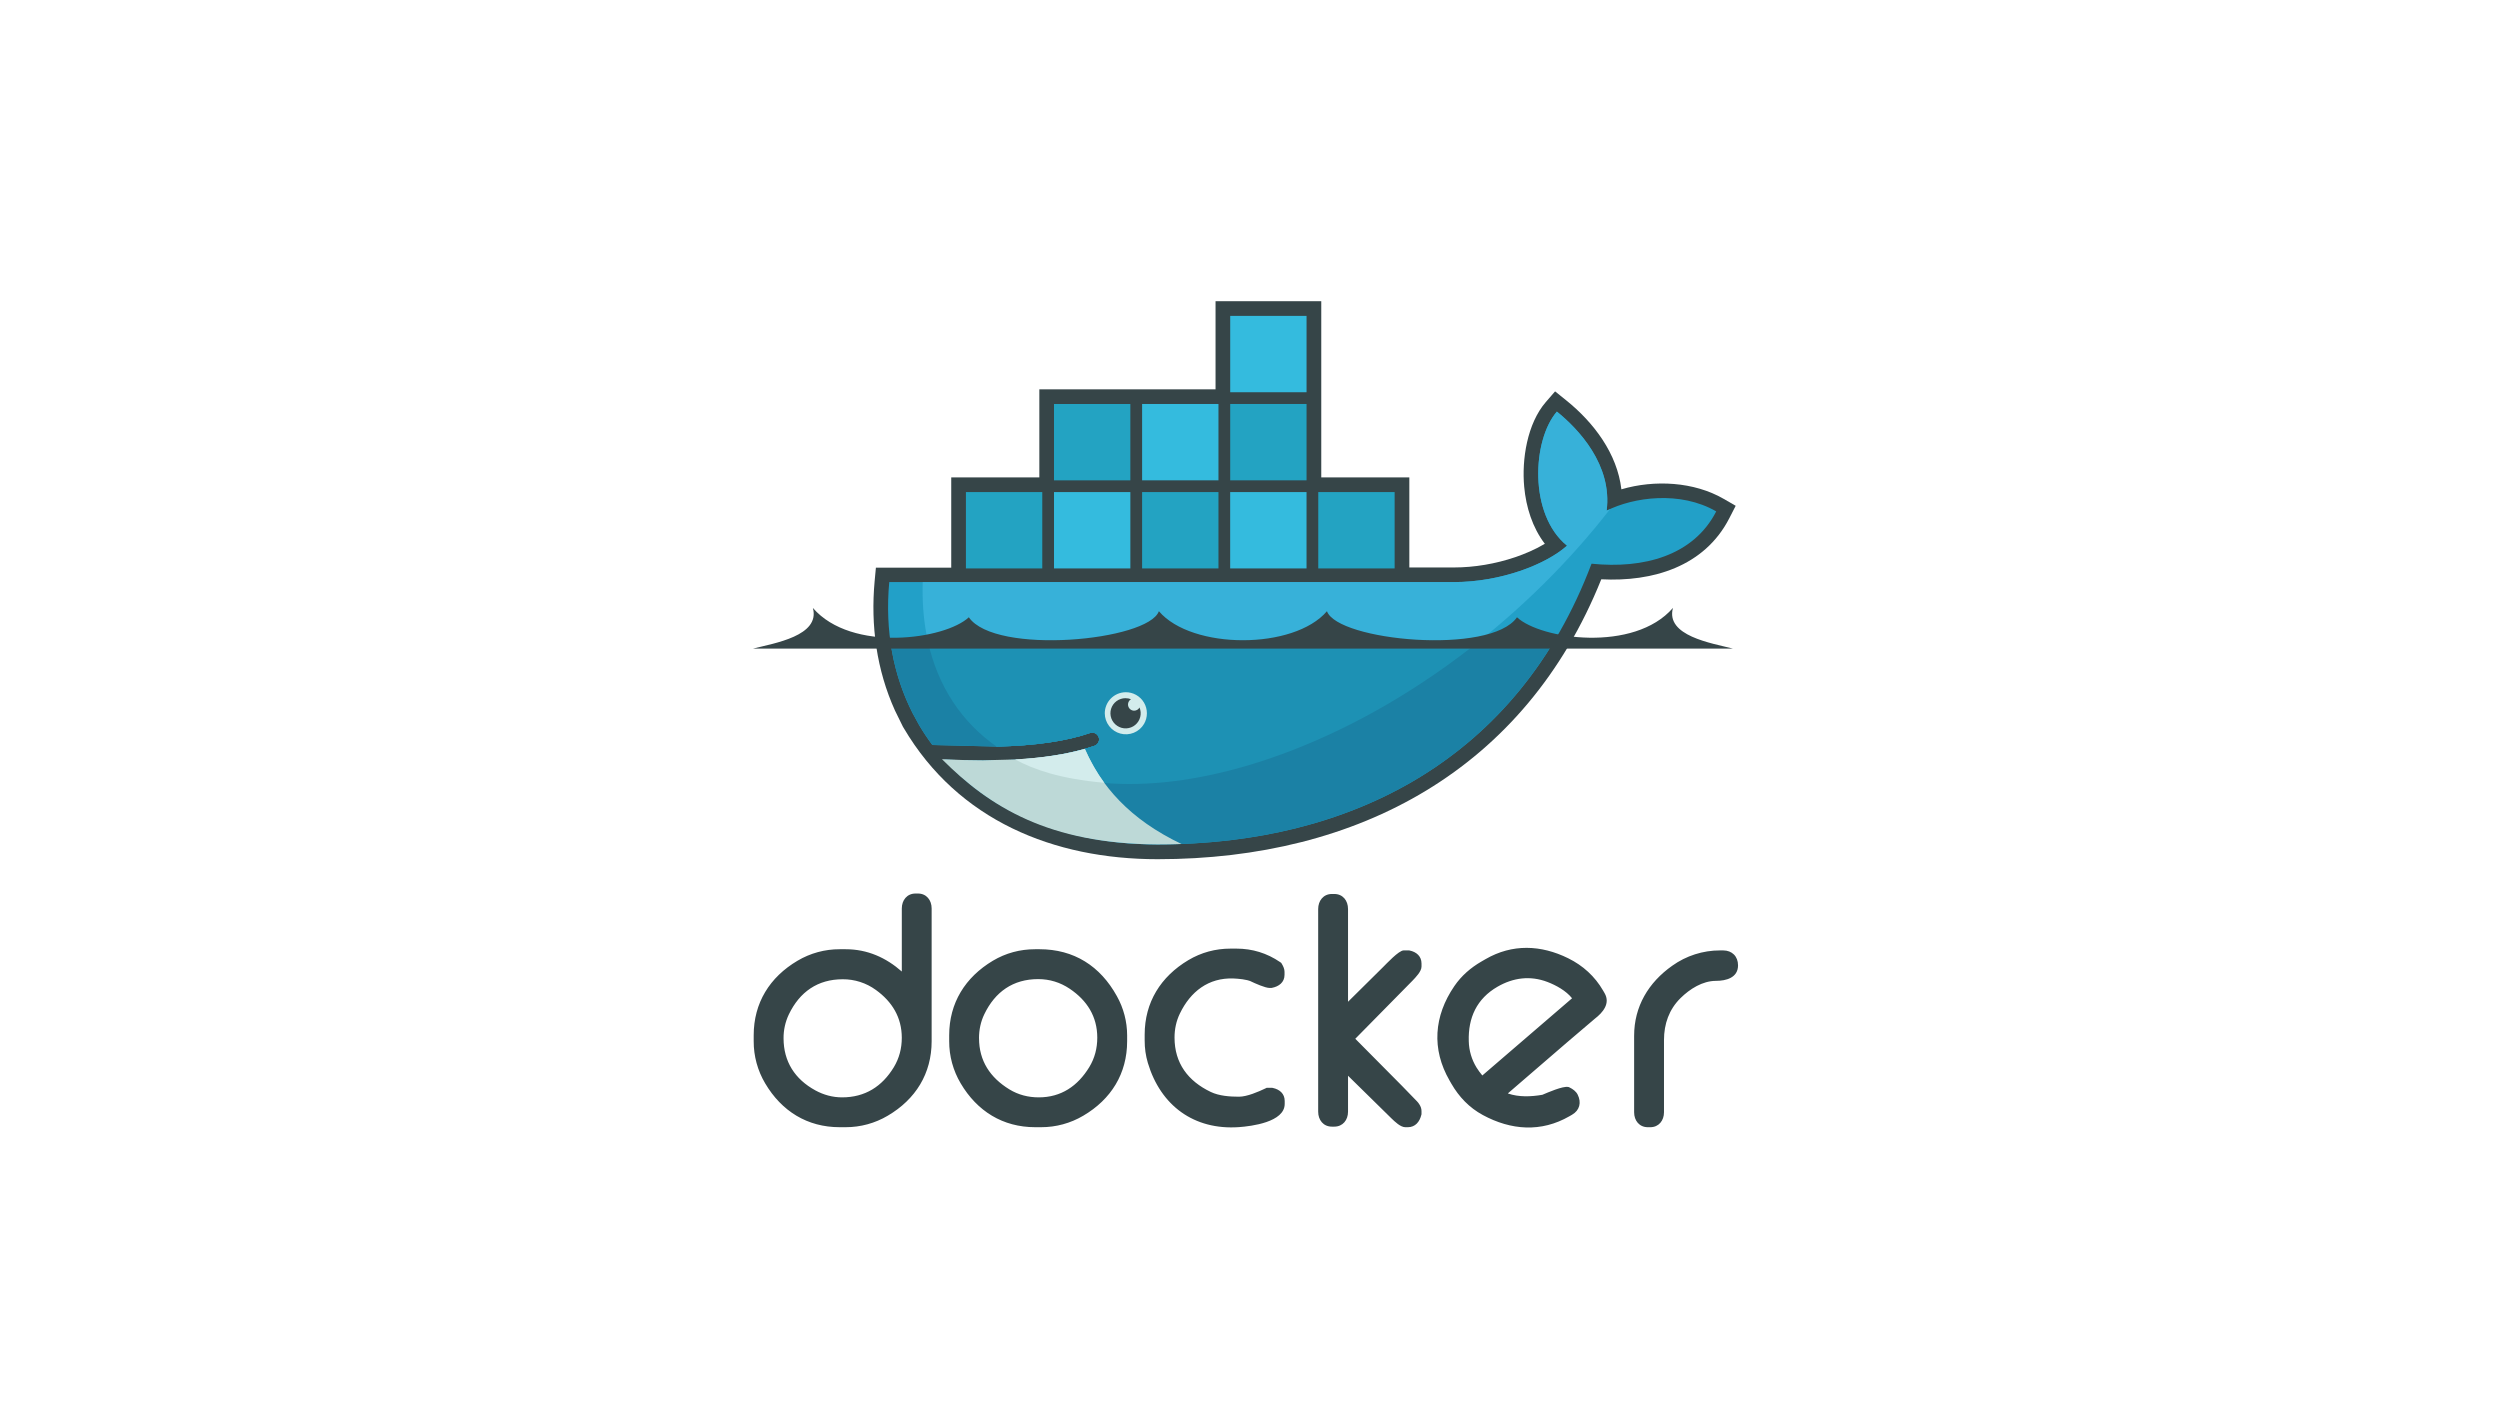
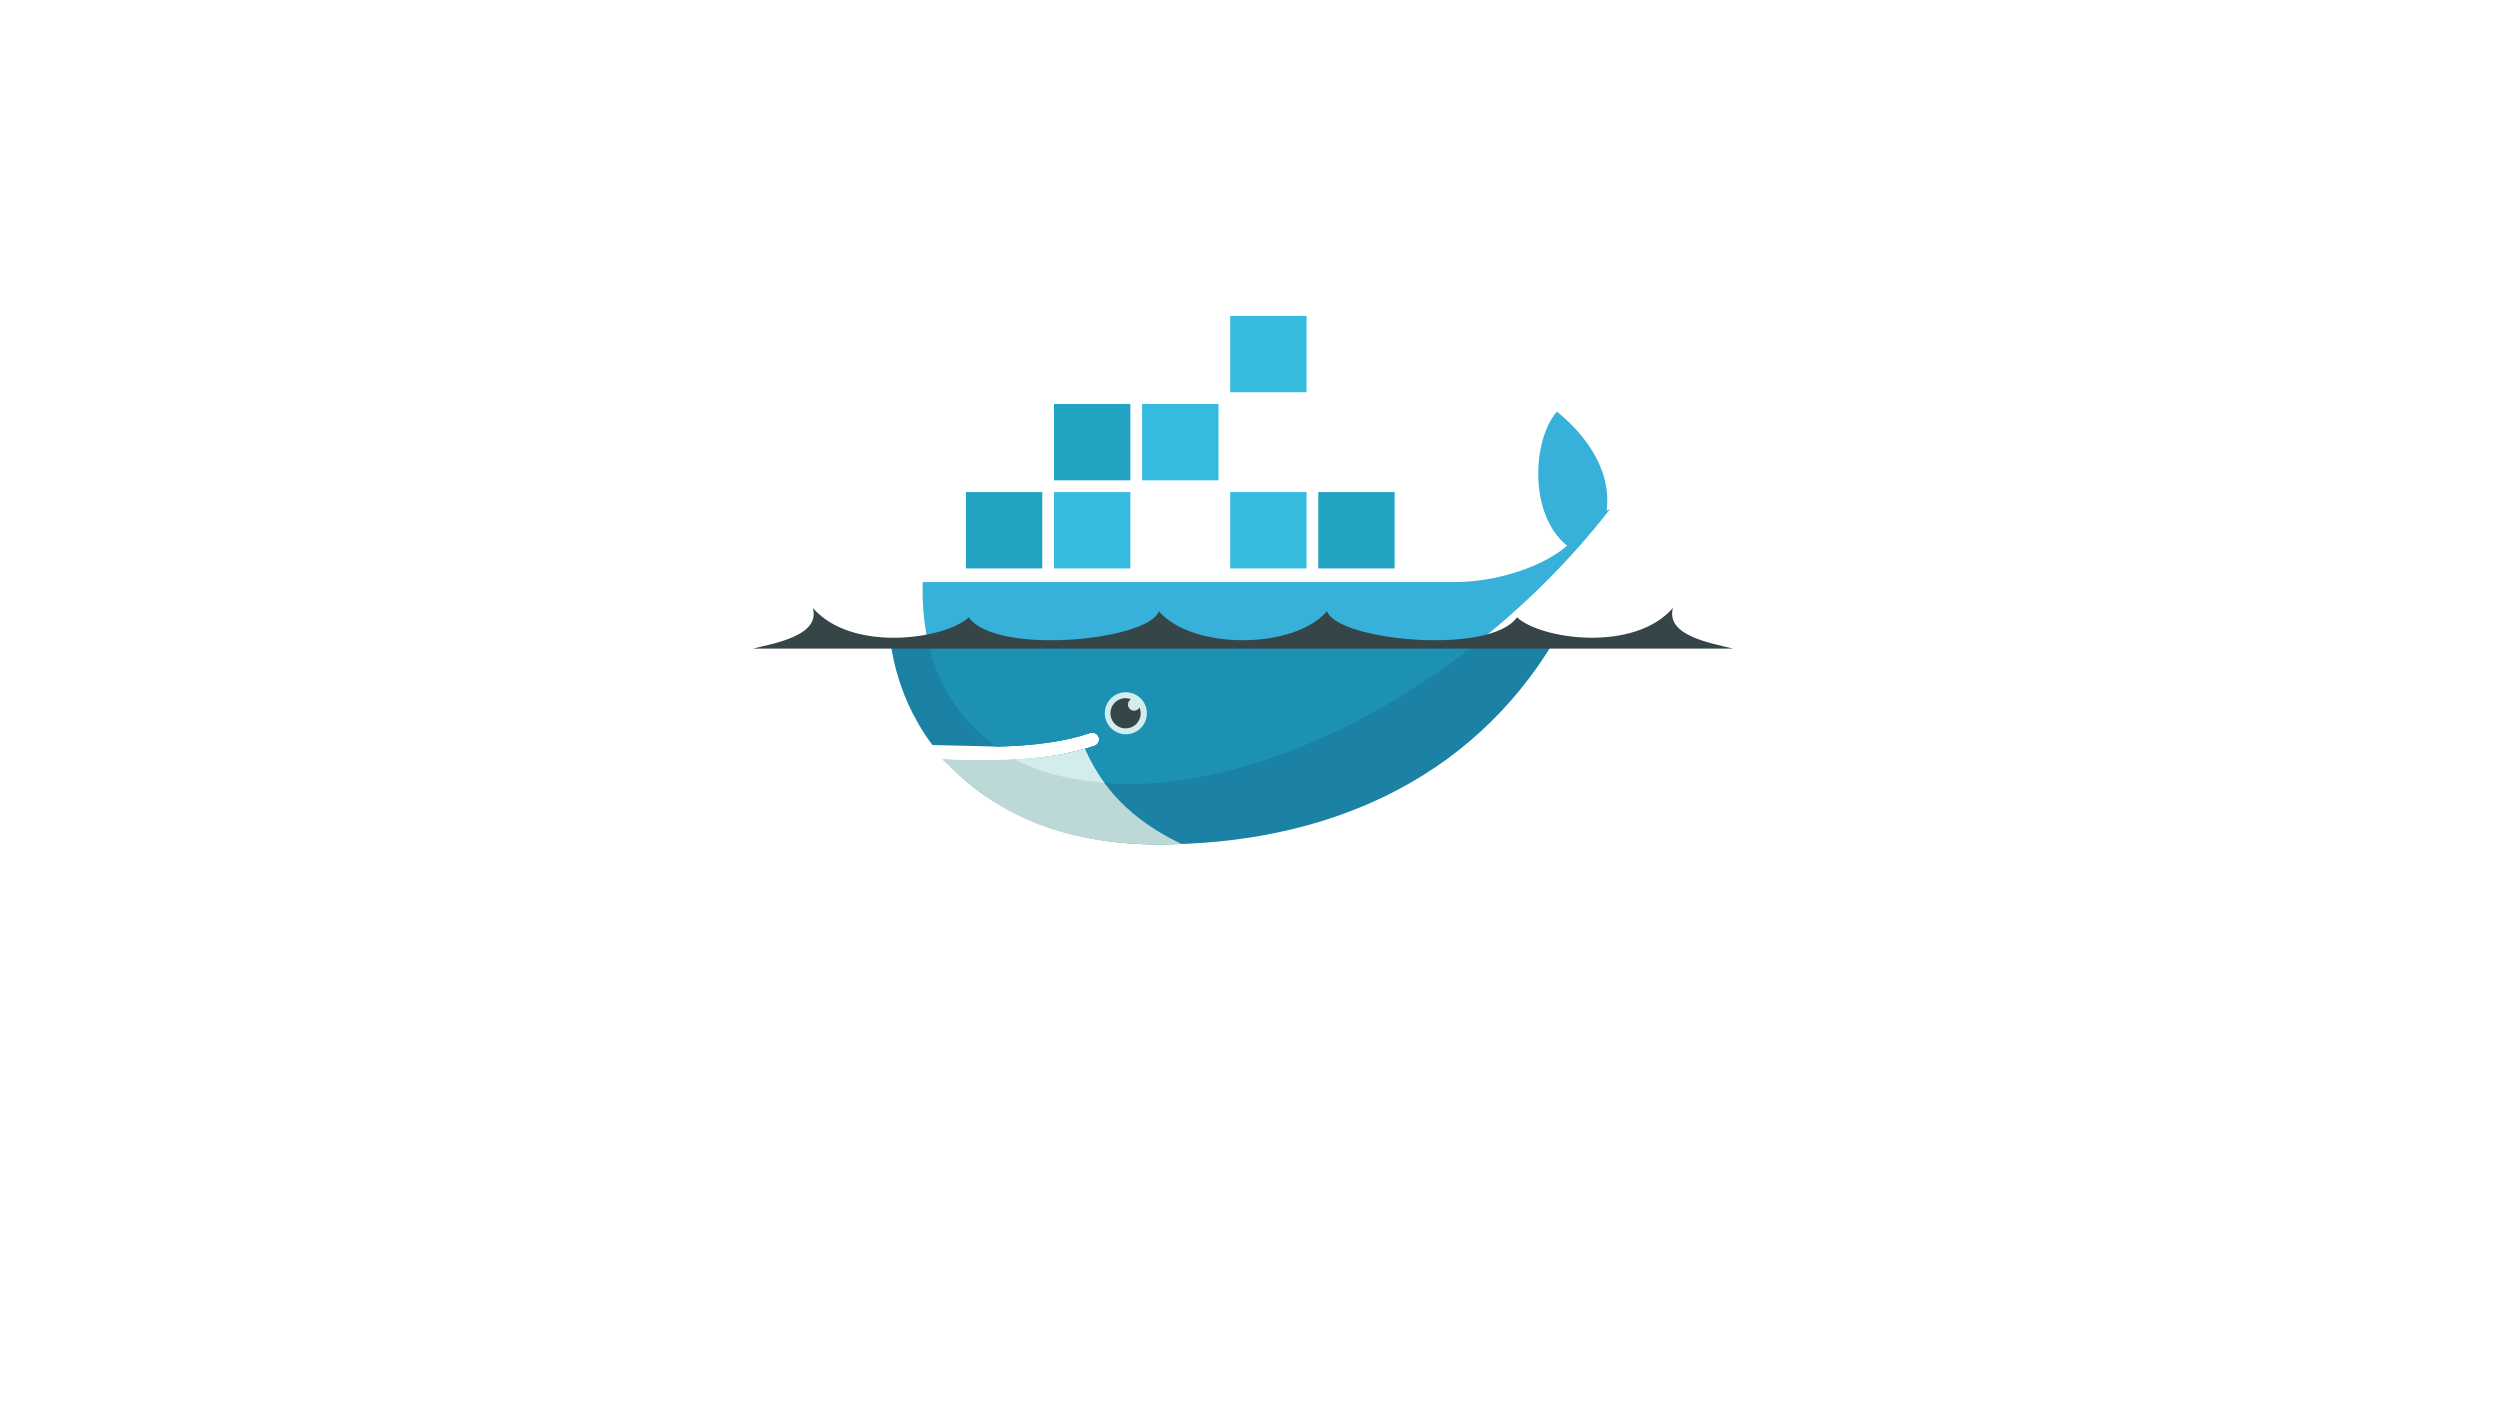
<svg xmlns="http://www.w3.org/2000/svg" width="166" height="94" viewBox="0 0 166 94" fill="none">
-   <rect width="166" height="94" fill="white" />
-   <path d="M59.88 64.508V60.322C59.88 59.772 60.224 59.33 60.793 59.33H60.951C61.521 59.33 61.861 59.772 61.861 60.322V69.134C61.861 71.284 60.799 72.994 58.949 74.082C58.102 74.584 57.134 74.848 56.149 74.846H55.756C53.606 74.846 51.899 73.784 50.808 71.936C50.305 71.089 50.041 70.121 50.045 69.136V68.743C50.045 66.593 51.107 64.885 52.955 63.793C53.802 63.29 54.77 63.026 55.756 63.029H56.149C57.604 63.029 58.839 63.593 59.879 64.509L59.88 64.508ZM52.028 68.938C52.028 70.49 52.78 71.658 54.141 72.402C54.691 72.702 55.288 72.865 55.916 72.865C57.44 72.865 58.57 72.145 59.349 70.865C59.711 70.265 59.879 69.607 59.879 68.909C59.879 67.563 59.242 66.513 58.159 65.733C57.519 65.266 56.746 65.018 55.954 65.023C54.294 65.023 53.098 65.863 52.381 67.353C52.144 67.851 52.023 68.397 52.028 68.949V68.938ZM68.738 63.028H69.013C71.31 63.028 73.056 64.142 74.163 66.148C74.607 66.941 74.84 67.834 74.842 68.742V69.135C74.842 71.285 73.782 72.995 71.93 74.083C71.082 74.584 70.116 74.848 69.131 74.846H68.738C66.588 74.846 64.881 73.784 63.79 71.936C63.287 71.089 63.023 70.121 63.026 69.136V68.743C63.026 66.593 64.093 64.89 65.926 63.793C66.783 63.283 67.732 63.029 68.728 63.029L68.738 63.028ZM65.008 68.938C65.008 70.445 65.748 71.553 67.02 72.333C67.618 72.699 68.276 72.865 68.974 72.865C70.464 72.865 71.564 72.11 72.329 70.855C72.694 70.255 72.859 69.598 72.859 68.9C72.859 67.5 72.184 66.43 71.029 65.653C70.397 65.228 69.693 65.013 68.932 65.013C67.272 65.013 66.076 65.853 65.359 67.343C65.116 67.847 65.006 68.383 65.006 68.939L65.008 68.938ZM83.083 65.171C82.783 65.031 82.223 64.984 81.9 64.971C80.244 64.909 79.046 65.841 78.343 67.301C78.1 67.805 77.989 68.338 77.989 68.896C77.989 70.594 78.881 71.783 80.396 72.506C80.95 72.771 81.664 72.821 82.269 72.821C82.801 72.821 83.553 72.495 84.025 72.271L84.107 72.231H84.474L84.514 72.239C84.964 72.333 85.304 72.619 85.304 73.104V73.3C85.304 74.507 83.098 74.783 82.257 74.842C79.287 75.047 77.067 73.416 76.219 70.582C76.072 70.09 76.006 69.602 76.006 69.089V68.7C76.006 66.55 77.073 64.848 78.906 63.753C79.763 63.243 80.711 62.988 81.706 62.988H82.099C83.156 62.988 84.129 63.288 85.001 63.884L85.073 63.934L85.118 64.009C85.212 64.165 85.293 64.346 85.293 64.531V64.727C85.293 65.233 84.913 65.505 84.458 65.593L84.42 65.6H84.303C84.007 65.6 83.335 65.294 83.071 65.17L83.083 65.171ZM89.513 66.513L91.837 64.213C92.055 64.001 92.879 63.106 93.204 63.106H93.559L93.599 63.114C94.051 63.208 94.389 63.494 94.389 63.98V64.176C94.389 64.508 94.001 64.893 93.787 65.12L89.991 68.974L93.075 72.084L93.919 72.954C94.017 73.058 94.163 73.187 94.245 73.33C94.335 73.465 94.388 73.616 94.388 73.778V73.983L94.376 74.03C94.266 74.482 93.978 74.847 93.476 74.847H93.318C92.99 74.847 92.62 74.477 92.395 74.264L89.509 71.429V73.817C89.509 74.367 89.165 74.809 88.596 74.809H88.44C87.87 74.809 87.527 74.367 87.527 73.817V60.36C87.527 59.81 87.871 59.36 88.44 59.36H88.596C89.166 59.36 89.509 59.8 89.509 60.36V66.512L89.513 66.513ZM114.219 63.107H114.416C115.011 63.107 115.406 63.507 115.406 64.099C115.406 64.919 114.621 65.129 113.943 65.129C113.043 65.129 112.203 65.669 111.589 66.272C110.824 67.026 110.489 67.992 110.489 69.055V73.855C110.489 74.405 110.145 74.847 109.576 74.847H109.419C108.849 74.847 108.506 74.407 108.506 73.855V68.78C108.506 66.83 109.456 65.24 111.036 64.125C111.964 63.461 113.077 63.105 114.218 63.107H114.219ZM100.129 72.607C100.849 72.859 101.673 72.823 102.413 72.694C102.793 72.534 103.76 72.111 104.116 72.174L104.172 72.184L104.222 72.209C104.439 72.314 104.647 72.464 104.758 72.685C105.018 73.205 104.893 73.725 104.383 74.019L104.213 74.117C102.333 75.202 100.333 75.052 98.458 74.037C97.562 73.552 96.876 72.833 96.371 71.957L96.253 71.752C95.046 69.662 95.209 67.462 96.57 65.475C97.04 64.788 97.654 64.257 98.372 63.842L98.644 63.685C100.414 62.663 102.314 62.733 104.131 63.63C105.109 64.112 105.901 64.832 106.447 65.777L106.545 65.947C106.942 66.634 106.428 67.233 105.898 67.642L104.071 69.197L100.128 72.597L100.129 72.607ZM98.427 71.411L104.385 66.285C103.985 65.782 103.319 65.42 102.753 65.203C101.61 64.767 100.483 64.913 99.433 65.519C98.061 66.312 97.476 67.573 97.527 69.144C97.542 69.76 97.719 70.361 98.042 70.885C98.158 71.07 98.287 71.245 98.426 71.411H98.427ZM87.73 31.7H93.58V37.68H96.537C97.903 37.68 99.307 37.437 100.601 37C101.237 36.784 101.951 36.485 102.577 36.107C101.751 35.029 101.33 33.667 101.207 32.327C101.037 30.502 101.407 28.127 102.642 26.697L103.257 25.987L103.99 26.577C105.835 28.059 107.386 30.13 107.66 32.491C109.88 31.838 112.49 31.991 114.447 33.121L115.25 33.585L114.827 34.41C113.171 37.64 109.709 38.643 106.325 38.465C101.261 51.079 90.225 57.051 76.865 57.051C69.958 57.051 63.622 54.469 60.013 48.351L59.953 48.251L59.427 47.181C58.207 44.484 57.802 41.529 58.077 38.576L58.16 37.692H63.162V31.7H69.012V25.85H80.712V20H87.732V31.7H87.73Z" fill="#364548" />
-   <path d="M106.68 33.91C107.072 30.862 104.79 28.468 103.376 27.33C101.746 29.215 101.492 34.155 104.05 36.234C102.623 37.502 99.615 38.651 96.534 38.651H59.047C58.748 41.866 59.312 44.826 60.602 47.361L61.028 48.141C61.297 48.599 61.593 49.041 61.911 49.467L66.174 49.571C68.73 49.515 70.814 49.213 72.394 48.665C72.506 48.63 72.627 48.641 72.731 48.693C72.836 48.746 72.915 48.837 72.954 48.948C72.992 49.059 72.986 49.179 72.937 49.285C72.887 49.392 72.799 49.474 72.689 49.516L72.034 49.722C70.79 50.077 69.456 50.316 67.734 50.422C67.835 50.424 67.627 50.437 67.626 50.437L67.436 50.452L65.281 50.498C64.439 50.5 63.598 50.479 62.758 50.437L62.734 50.452C65.858 53.962 70.742 56.068 76.865 56.068C89.82 56.068 100.811 50.324 105.678 37.43C109.13 37.784 112.448 36.904 113.958 33.957C111.554 32.57 108.462 33.012 106.682 33.907" fill="#22A0C8" />
  <path d="M106.681 33.91C107.073 30.862 104.791 28.468 103.377 27.33C101.747 29.215 101.493 34.155 104.051 36.234C102.624 37.502 99.616 38.651 96.536 38.651H61.269C61.116 43.574 62.943 47.311 66.176 49.571C68.732 49.515 70.816 49.213 72.396 48.665C72.507 48.63 72.628 48.641 72.733 48.693C72.837 48.746 72.916 48.837 72.955 48.948C72.993 49.059 72.987 49.179 72.938 49.285C72.888 49.392 72.8 49.474 72.691 49.516C72.491 49.589 72.261 49.656 72.036 49.722C70.791 50.077 69.343 50.347 67.621 50.452C67.62 50.452 67.579 50.412 67.579 50.412C71.989 52.674 78.382 52.666 85.712 49.85C93.932 46.692 101.58 40.677 106.916 33.796C106.836 33.832 106.756 33.869 106.681 33.908" fill="#37B1D9" />
  <path d="M59.117 42.56C59.35 44.282 59.854 45.895 60.601 47.363L61.027 48.143C61.297 48.601 61.592 49.043 61.911 49.469L66.174 49.573C68.729 49.517 70.814 49.215 72.394 48.667C72.506 48.632 72.627 48.642 72.731 48.695C72.835 48.748 72.915 48.84 72.953 48.95C72.992 49.06 72.986 49.181 72.936 49.288C72.887 49.394 72.798 49.476 72.689 49.518L72.033 49.724C70.789 50.079 69.348 50.324 67.627 50.44L67.405 50.448L65.257 50.508C64.44 50.508 63.604 50.492 62.704 50.448C65.827 53.958 70.742 56.072 76.864 56.072C87.956 56.072 97.606 51.872 103.207 42.559H59.117" fill="#1B81A5" />
  <path d="M61.605 42.56C62.269 45.584 63.862 47.957 66.175 49.574C68.731 49.518 70.816 49.216 72.395 48.668C72.507 48.633 72.628 48.644 72.732 48.696C72.837 48.749 72.916 48.84 72.954 48.951C72.993 49.062 72.987 49.182 72.938 49.289C72.888 49.395 72.8 49.477 72.691 49.519L72.034 49.725C70.79 50.08 69.32 50.325 67.597 50.441C72.007 52.701 78.382 52.671 85.712 49.854C90.145 48.15 94.413 45.614 98.242 42.559H61.605" fill="#1D91B4" />
  <path d="M64.137 32.674H69.207V37.744H64.137V32.674ZM64.559 33.097H64.959V37.322H64.559V33.097ZM65.311 33.097H65.727V37.322H65.311V33.097ZM66.079 33.097H66.495V37.322H66.079V33.097ZM66.847 33.097H67.263V37.322H66.847V33.097ZM67.615 33.097H68.031V37.322H67.615V33.097ZM68.383 33.097H68.783V37.322H68.383V33.097ZM69.985 26.825H75.055V31.895H69.985V26.825ZM70.408 27.248H70.808V31.473H70.408V27.248ZM71.16 27.248H71.576V31.473H71.16V27.248ZM71.928 27.248H72.344V31.473H71.928V27.248ZM72.696 27.248H73.112V31.473H72.696V27.248ZM73.464 27.248H73.88V31.473H73.464V27.248ZM74.232 27.248H74.632V31.473H74.232V27.248Z" fill="#23A3C2" />
  <path d="M69.986 32.674H75.056V37.744H69.986V32.674ZM70.409 33.097H70.809V37.322H70.409V33.097ZM71.161 33.097H71.577V37.322H71.161V33.097ZM71.929 33.097H72.345V37.322H71.929V33.097ZM72.697 33.097H73.113V37.322H72.697V33.097ZM73.465 33.097H73.881V37.322H73.465V33.097ZM74.233 33.097H74.633V37.322H74.233V33.097Z" fill="#34BBDE" />
-   <path d="M75.836 32.674H80.906V37.744H75.836V32.674ZM76.258 33.097H76.658V37.322H76.258V33.097ZM77.01 33.097H77.426V37.322H77.001V33.097H77.01ZM77.778 33.097H78.194V37.322H77.778V33.097ZM78.546 33.097H78.962V37.322H78.546V33.097ZM79.314 33.097H79.73V37.322H79.314V33.097ZM80.082 33.097H80.482V37.322H80.082V33.097Z" fill="#23A3C2" />
  <path d="M75.836 26.824H80.906V31.894H75.836V26.824ZM76.258 27.247H76.658V31.472H76.258V27.247ZM77.01 27.247H77.426V31.472H77.001V27.247H77.01ZM77.778 27.247H78.194V31.472H77.778V27.247ZM78.546 27.247H78.962V31.472H78.546V27.247ZM79.314 27.247H79.73V31.472H79.314V27.247ZM80.082 27.247H80.482V31.472H80.082V27.247ZM81.684 32.674H86.754V37.744H81.684V32.674ZM82.107 33.097H82.507V37.322H82.107V33.097ZM82.859 33.097H83.275V37.322H82.859V33.097ZM83.627 33.097H84.043V37.322H83.627V33.097ZM84.395 33.097H84.811V37.322H84.395V33.097ZM85.163 33.097H85.579V37.322H85.163V33.097ZM85.931 33.097H86.331V37.322H85.931V33.097Z" fill="#34BBDE" />
-   <path d="M81.686 26.824H86.755V31.894H81.686V26.824ZM82.109 27.247H82.508V31.472H82.109V27.247ZM82.861 27.247H83.277V31.472H82.861V27.247ZM83.629 27.247H84.044V31.472H83.629V27.247ZM84.397 27.247H84.812V31.472H84.397V27.247ZM85.165 27.247H85.581V31.472H85.165V27.247ZM85.933 27.247H86.333V31.472H85.933V27.247Z" fill="#23A3C2" />
  <path d="M81.686 20.975H86.755V26.045H81.686V20.975ZM82.109 21.397H82.509V25.622H82.109V21.397ZM82.861 21.397H83.277V25.622H82.861V21.397ZM83.629 21.397H84.044V25.622H83.629V21.397ZM84.397 21.397H84.812V25.622H84.397V21.397ZM85.165 21.397H85.581V25.622H85.165V21.397ZM85.933 21.397H86.333V25.622H85.933V21.397Z" fill="#34BBDE" />
-   <path d="M87.533 32.674H92.603V37.744H87.533V32.674ZM87.955 33.097H88.355V37.322H87.955V33.097ZM88.707 33.097H89.123V37.322H88.707V33.097ZM89.475 33.097H89.891V37.322H89.475V33.097ZM90.243 33.097H90.659V37.322H90.243V33.097ZM91.011 33.097H91.427V37.322H91.011V33.097ZM91.779 33.097H92.179V37.322H91.779V33.097Z" fill="#23A3C2" />
+   <path d="M87.533 32.674H92.603V37.744H87.533V32.674ZM87.955 33.097H88.355V37.322H87.955V33.097ZM88.707 33.097H89.123V37.322H88.707V33.097ZM89.475 33.097H89.891V37.322H89.475V33.097ZM90.243 33.097H90.659V37.322H90.243V33.097ZH91.427V37.322H91.011V33.097ZM91.779 33.097H92.179V37.322H91.779V33.097Z" fill="#23A3C2" />
  <path d="M74.737 45.963C74.985 45.96 75.229 46.023 75.444 46.145C75.66 46.267 75.839 46.444 75.964 46.658C76.088 46.871 76.154 47.115 76.154 47.362C76.154 47.61 76.089 47.853 75.964 48.067C75.809 48.332 75.571 48.538 75.287 48.654C75.003 48.77 74.688 48.789 74.392 48.709C74.096 48.629 73.834 48.454 73.647 48.21C73.46 47.967 73.358 47.669 73.357 47.362C73.358 46.995 73.503 46.642 73.761 46.38C74.019 46.119 74.37 45.969 74.737 45.964" fill="#D3ECEC" />
  <path d="M74.738 46.36C74.862 46.36 74.985 46.383 75.1 46.428C75.023 46.474 74.964 46.543 74.93 46.626C74.897 46.709 74.891 46.8 74.914 46.886C74.937 46.972 74.988 47.049 75.058 47.103C75.129 47.158 75.215 47.189 75.304 47.19C75.377 47.19 75.45 47.17 75.513 47.133C75.576 47.095 75.628 47.041 75.663 46.977C75.747 47.175 75.764 47.396 75.712 47.605C75.661 47.814 75.543 48.001 75.376 48.138C75.21 48.275 75.004 48.354 74.788 48.364C74.573 48.374 74.361 48.315 74.182 48.194C74.002 48.075 73.865 47.902 73.792 47.699C73.719 47.496 73.713 47.275 73.775 47.069C73.838 46.863 73.965 46.682 74.139 46.554C74.312 46.426 74.522 46.358 74.738 46.359V46.36ZM50 43.065H115.06C113.644 42.705 110.578 42.22 111.084 40.365C108.508 43.345 102.296 42.455 100.728 40.987C98.982 43.519 88.818 42.557 88.11 40.584C85.92 43.154 79.14 43.154 76.95 40.584C76.24 42.557 66.077 43.519 64.33 40.987C62.762 42.457 56.55 43.347 53.975 40.367C54.48 42.223 51.415 42.709 49.998 43.067" fill="#364548" />
  <path d="M78.456 56.042C74.992 54.398 73.091 52.164 72.034 49.725C70.747 50.092 69.201 50.327 67.404 50.428L65.268 50.485C64.406 50.485 63.498 50.459 62.545 50.409C65.721 53.584 69.629 56.029 76.865 56.072C77.399 56.072 77.929 56.062 78.457 56.042" fill="#BDD9D7" />
  <path d="M73.32 51.975C72.84 51.325 72.376 50.507 72.034 49.725C70.747 50.093 69.2 50.327 67.404 50.428C68.639 51.098 70.404 51.718 73.321 51.976" fill="#D3ECEC" />
</svg>